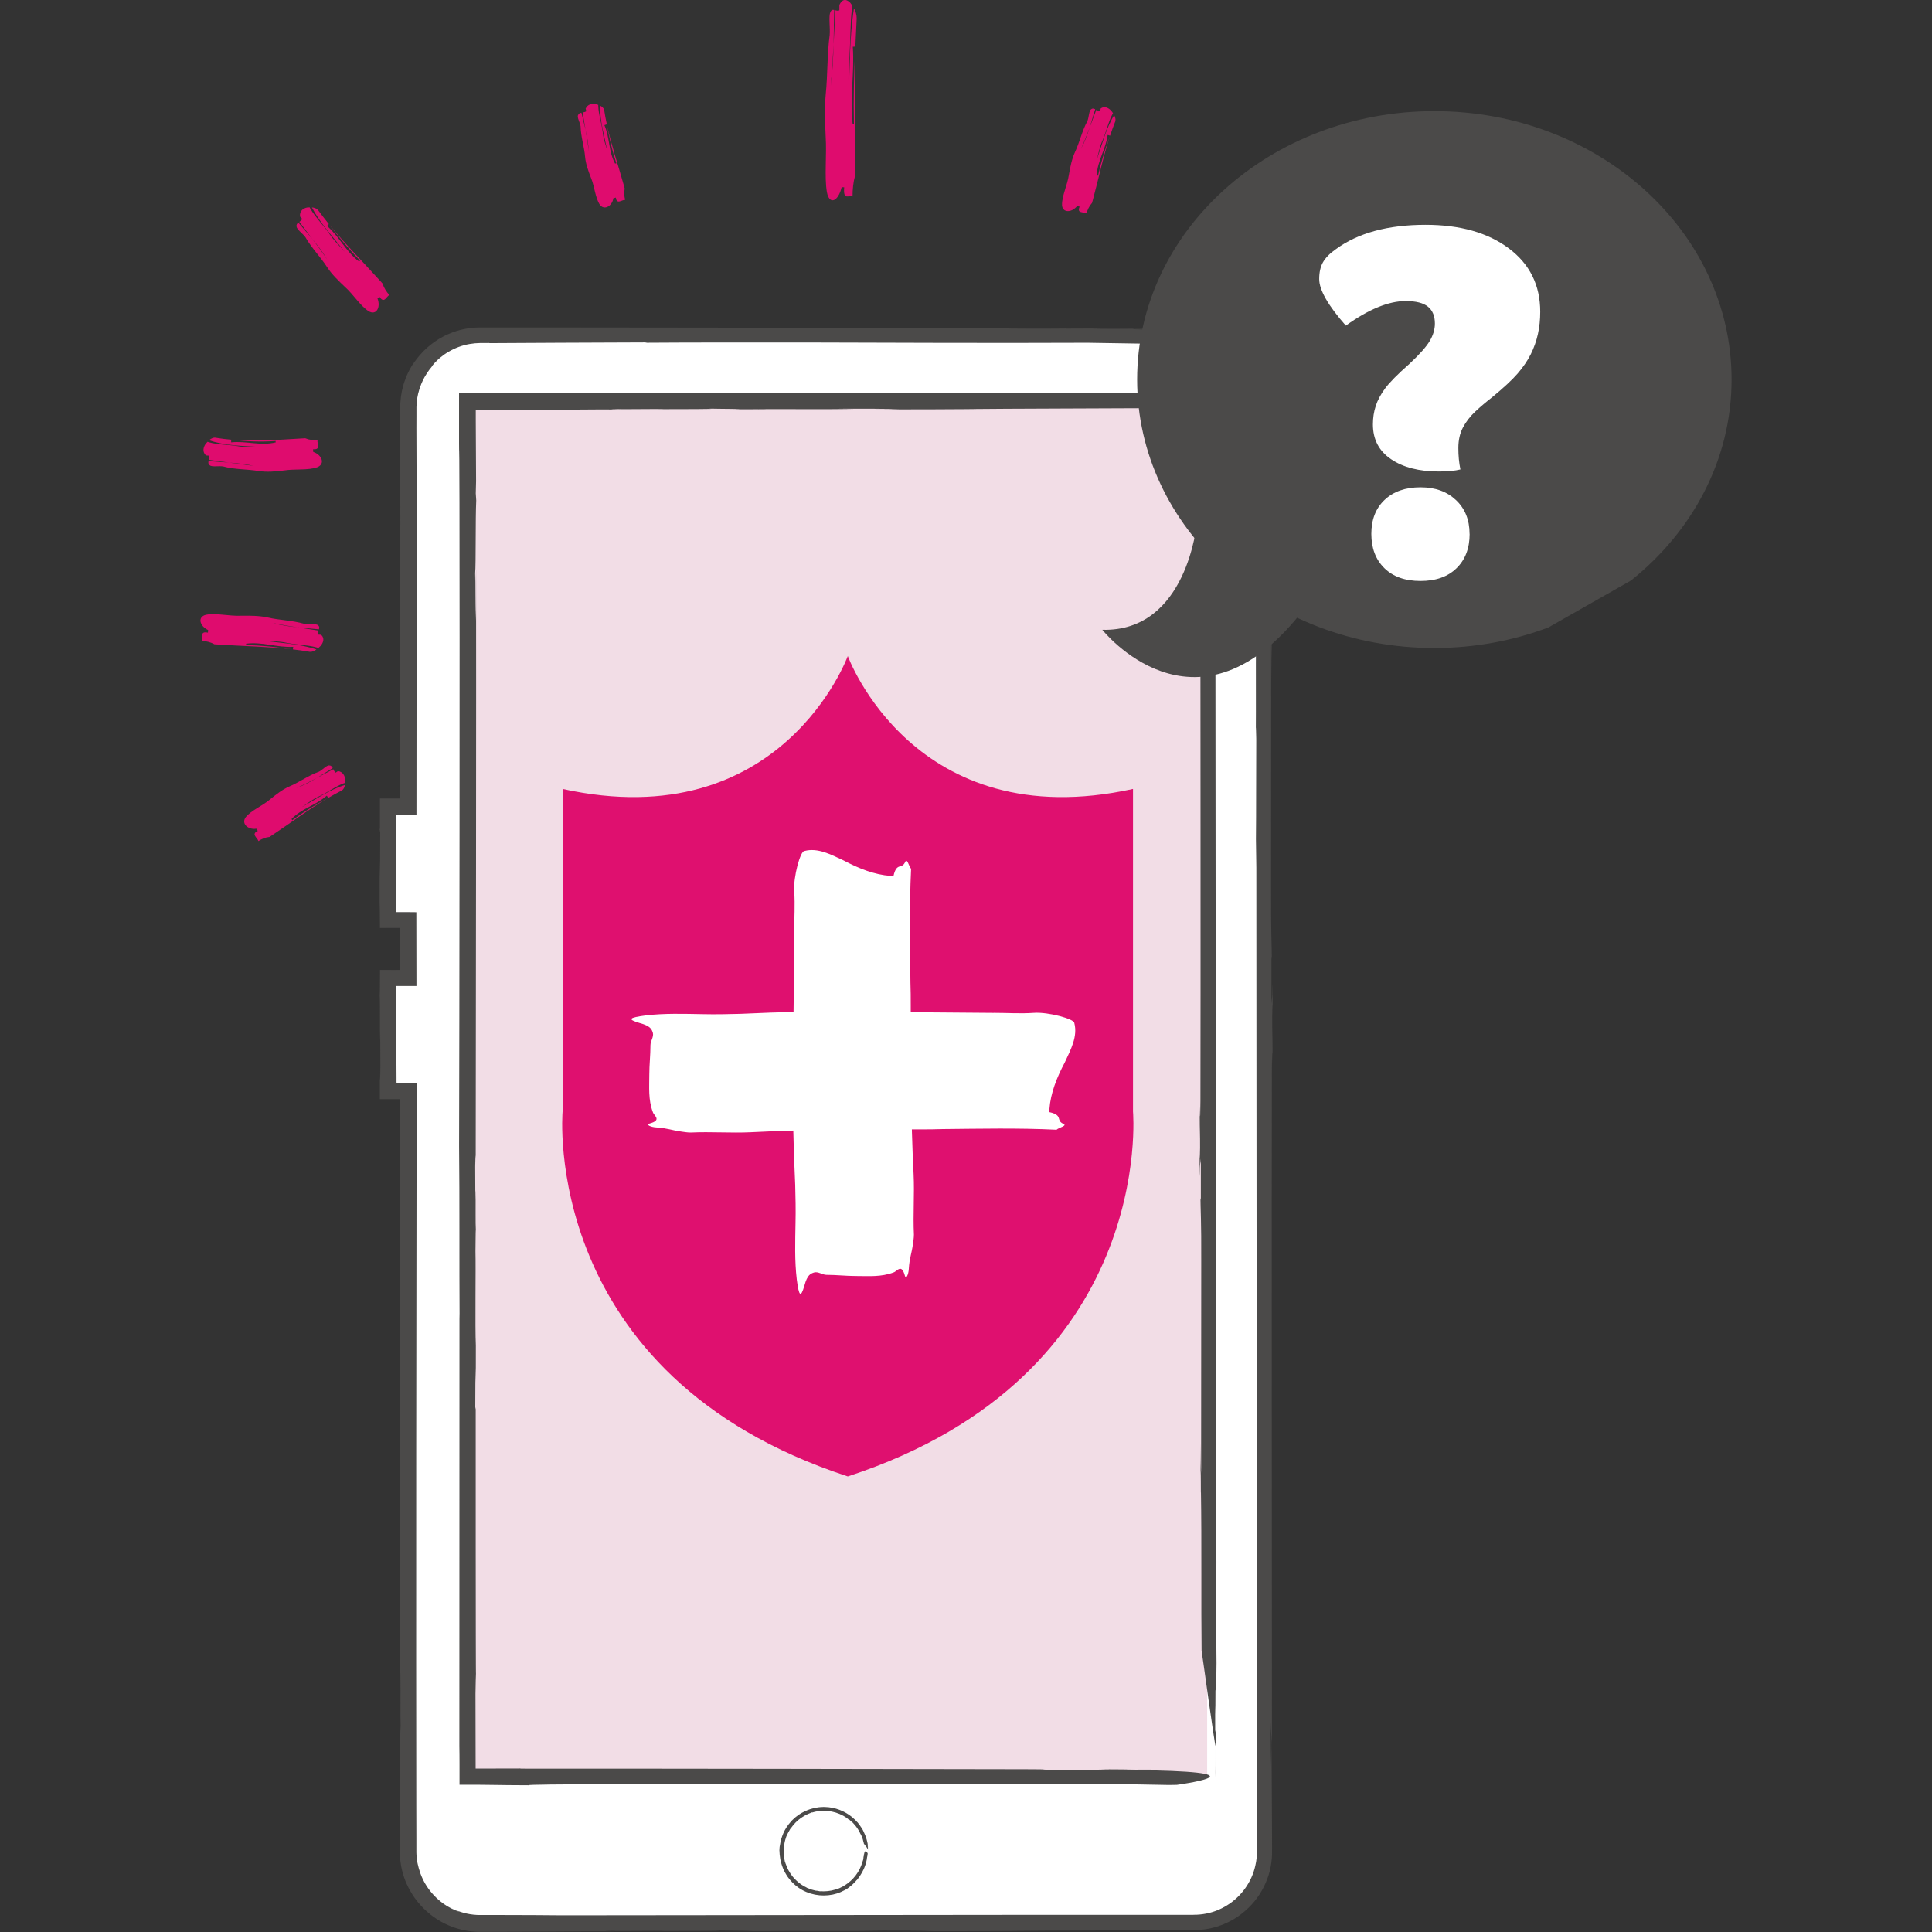
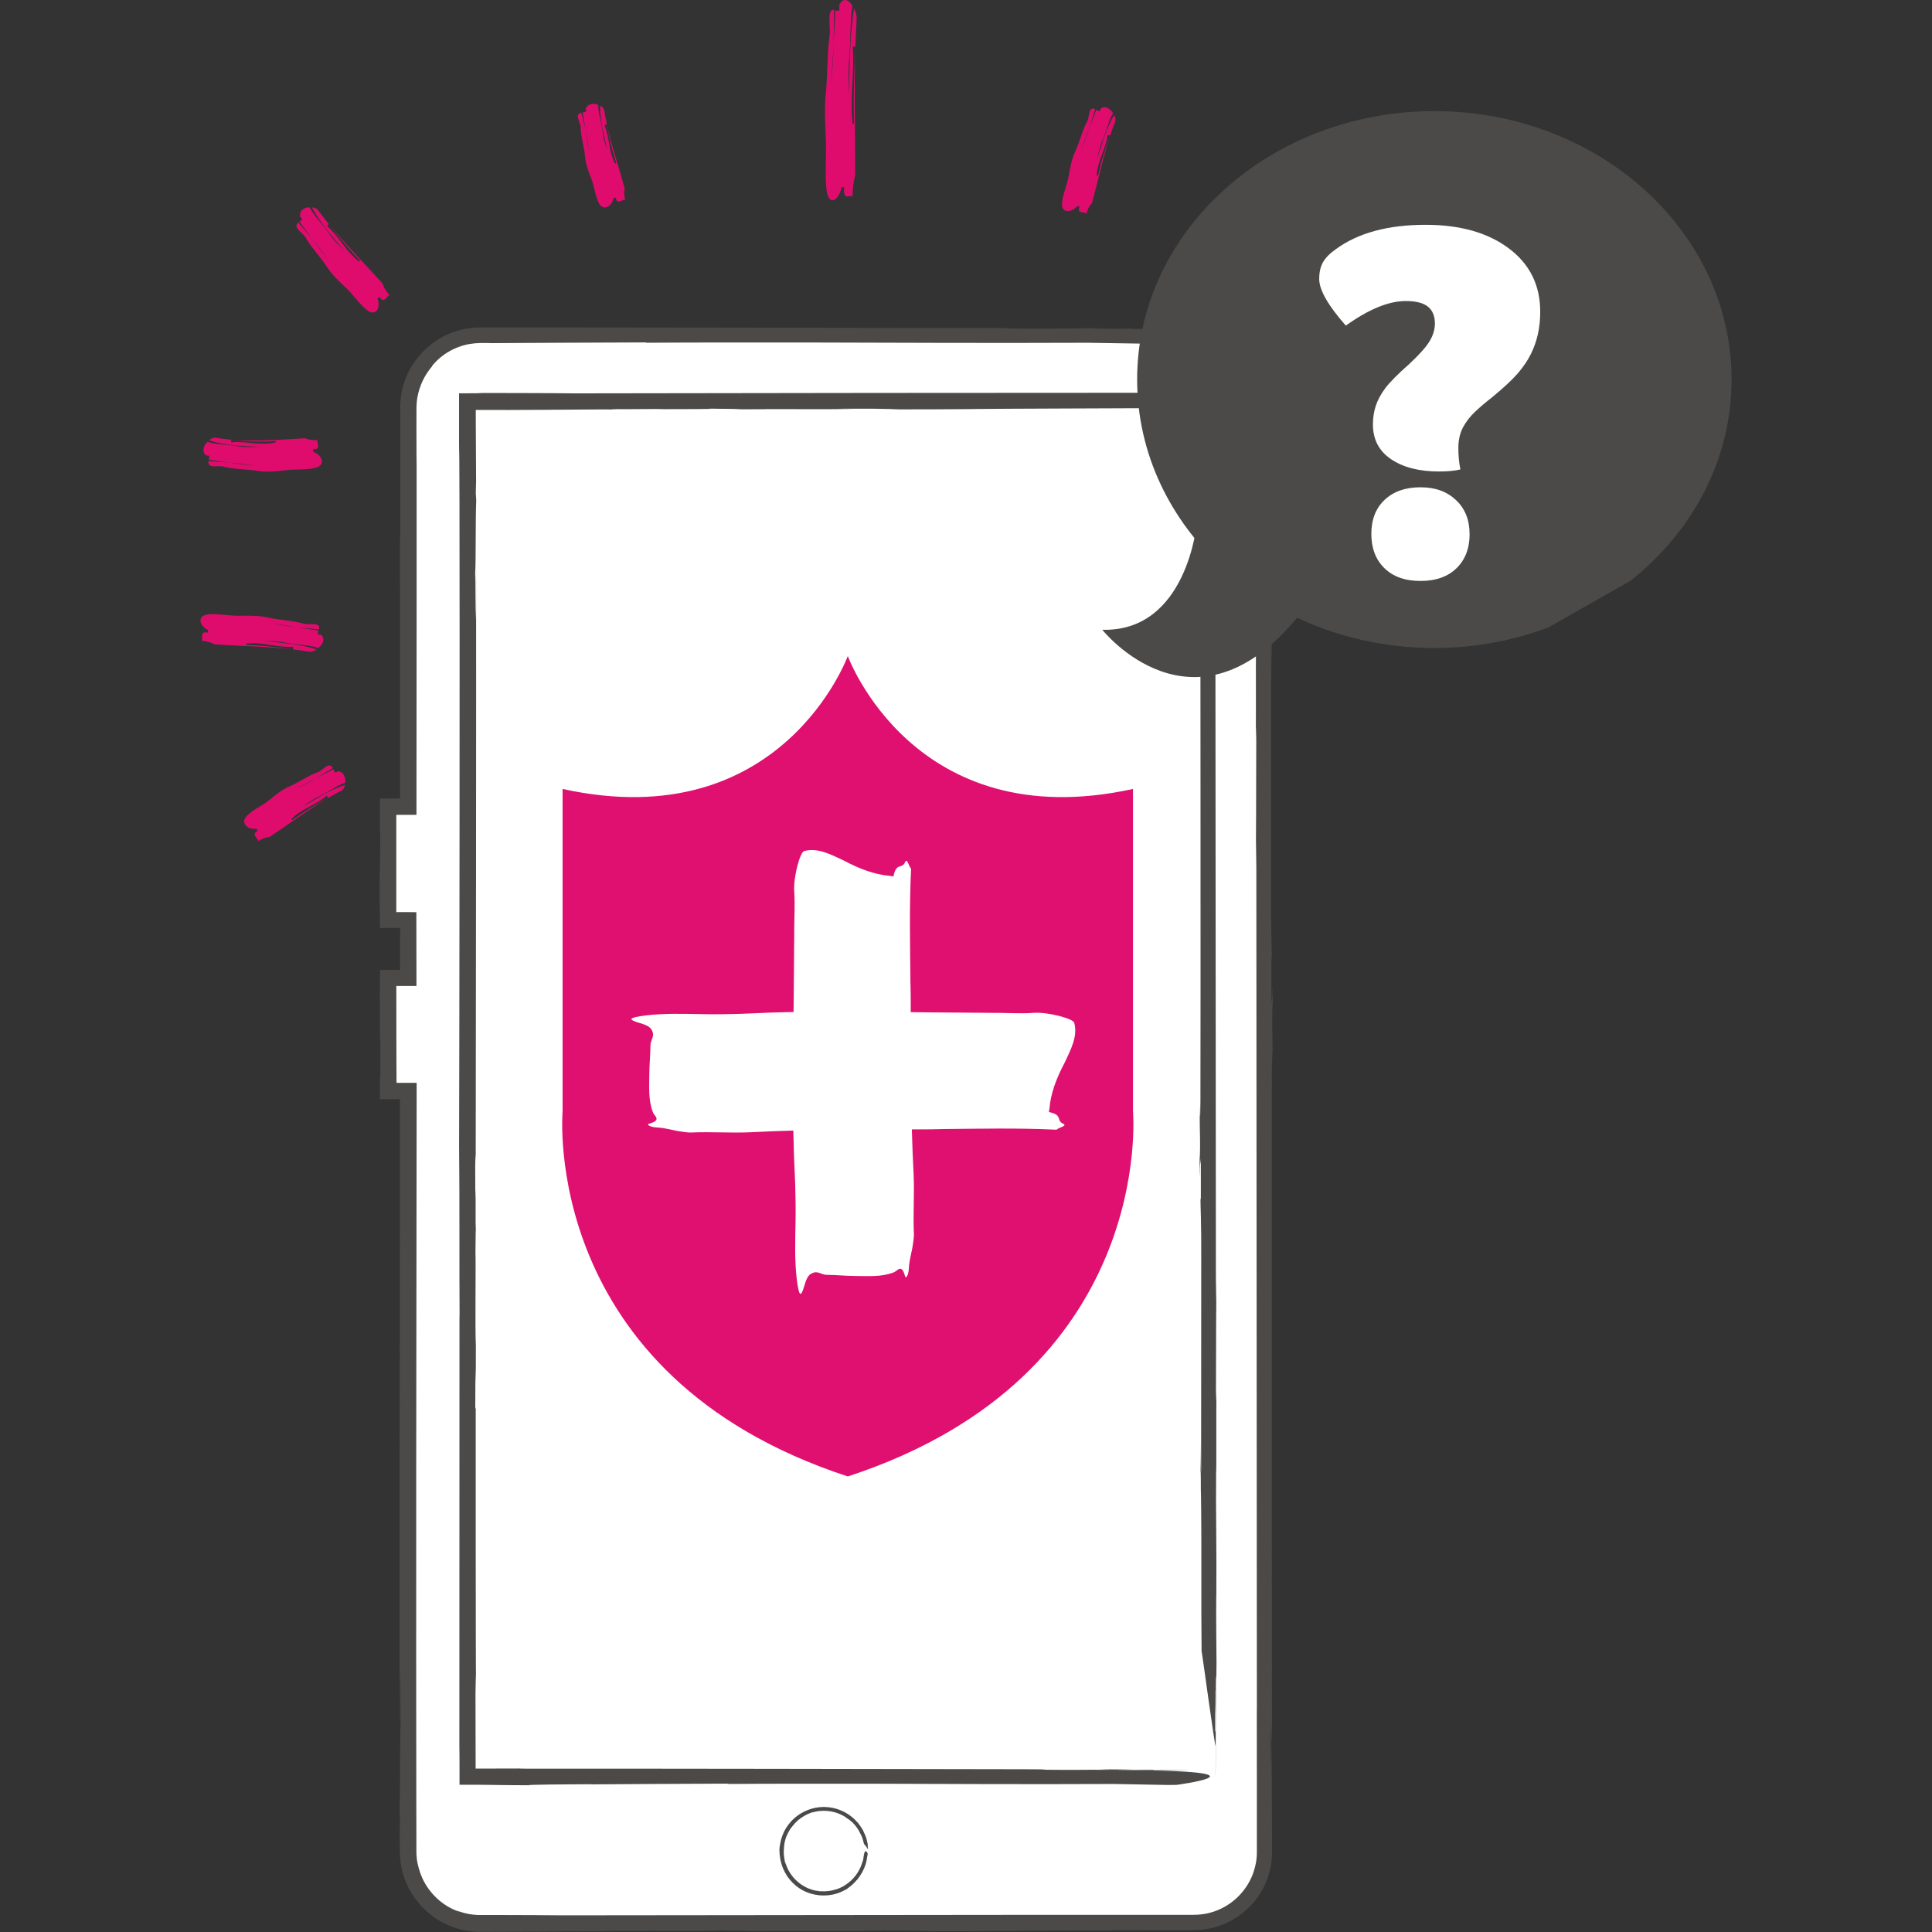
<svg xmlns="http://www.w3.org/2000/svg" id="Layer_1" viewBox="0 0 500 500">
  <rect x="0" y="0" width="500" height="500" fill="#333333" stroke="none" />
  <defs>
    <style>.cls-1{fill:#f2dde6;}.cls-2{fill:#fff;}.cls-3{fill:#df0c6e;}.cls-4{fill:#df106f;}.cls-5{fill:#4b4a49;}</style>
  </defs>
  <path class="cls-3" d="m220.59,1.5c-.04.23-.07.46-.1.67-.5,4.12-.34,8.21-.68,12.77-.34,3.19-.18,6.83-.18,10.01.32-7.55.21-15.48,1.38-22.79.39.72.7,1.59.7,2.61-.15,3.13-.26,5.45-.35,7.31-.17,0-.5.01-.66.01.49,6.84-.85,13.22-.03,20.06.09-.24.22-.1.33-.05v.05s0-.05,0-.05c.09.05.17.02.17-.41,0,.43-.07.45-.17.41-.15-6.73.02-13.02.35-19.75-.33,10.44-.02,20.5-.04,31.21,0,.45,0,1.37,0,1.82-.5,1.81-.67,3.63-.67,5.45-.83-.49-2.5,1.26-2.16-2.36-.17,0-.5-.02-.66-.03-.84,3.6-3.17,4.84-3.83,1.21-.66-4.08.01-9.47-.31-14.43-.16-3.61-.32-7.21.02-10.81.51-4.96.35-10.37,1.02-15.35.17-1.81-.32-4.95.18-5.87.24-.66.59-.7.99-.61-.06,3.11-.1,5.53-.16,8.87-.19,3.6-.4,7.2-.74,10.79.46-3.51.65-7.12.74-10.79.16-2.87.3-5.53.48-8.79.34.09.69.18,1.02,0,0,0,0-.91,0-1.36.83-1.85,2-1.44,2.83-.57.17.24.36.5.55.76Z" />
  <g>
    <path class="cls-3" d="m288.05,29.31l-.19.32c-1.06,1.99-1.48,4.2-2.44,6.5-.77,1.58-1.13,3.55-1.58,5.22,1.36-3.88,2.38-8.11,4.5-11.55.27.51.45,1.07.3,1.6-.49,1.24-.94,2.47-1.35,3.71-.16-.05-.47-.15-.63-.2-.48,3.73-2.67,6.69-2.83,10.51.12-.1.23.01.33.07v.03s0-.03,0-.03c.08.05.16.06.22-.17-.06.22-.13.22-.22.17.79-3.57,1.84-6.82,3.09-10.24-1.77,5.37-2.87,10.73-4.38,16.32-.06.24-.19.71-.26.95-.74.83-1.16,1.74-1.42,2.7-.74-.45-2.62.1-1.78-1.74-.16-.04-.48-.13-.65-.17-1.33,1.72-3.79,1.88-3.91-.23-.06-2.36,1.38-5.12,1.78-7.88.36-1.99.73-4,1.58-5.85,1.2-2.54,1.83-5.51,3.19-7.98.42-.92.4-2.78,1.01-3.11.32-.27.66-.17,1.02,0-.52,1.73-.83,2.73-1.42,4.71-.7,1.87-1.41,3.74-2.25,5.57.95-1.75,1.64-3.64,2.25-5.57.56-1.48,1.07-2.84,1.71-4.55.31.17.63.33.97.34,0,0,.13-.48.19-.72,1.05-.7,2.09-.07,2.76.67.13.18.27.38.41.59Z" />
    <path class="cls-3" d="m82.39,167.69l-.39-.13c-2.43-.67-4.97-.66-7.71-1.18-1.91-.46-4.17-.44-6.12-.57,4.59.61,9.48.81,13.74,2.27-.51.37-1.09.65-1.71.61-1.48-.26-2.94-.46-4.4-.63.02-.17.07-.5.09-.67-4.24.24-7.98-1.37-12.25-.8.14.1.04.23,0,.34h-.03s.03,0,.03,0c-.04.09-.03.17.23.19-.26-.02-.27-.09-.23-.19,4.12.1,7.95.52,12,1.11-6.32-.73-12.5-.8-19.01-1.23-.28-.02-.83-.05-1.11-.07-1.07-.58-2.17-.82-3.28-.9.35-.83-.64-2.6,1.57-2.11.01-.17.04-.51.05-.68-2.17-.99-2.85-3.42-.54-3.95,2.6-.51,5.94.39,9.09.25,2.28-.02,4.57-.04,6.79.44,3.05.71,6.47.76,9.48,1.64,1.11.24,3.16-.13,3.65.41.37.27.33.63.21,1.03-2-.19-3.25-.3-5.5-.51-2.22-.34-4.43-.69-6.63-1.17,2.14.61,4.36.93,6.63,1.17,1.75.27,3.37.52,5.4.83-.12.34-.23.7-.17,1.04,0,0,.56.04.84.05,1,.92.53,2.08-.15,2.89-.17.16-.37.34-.56.53Z" />
    <path class="cls-3" d="m89.34,202.6l-.37.11c-2.17.82-3.94,2.2-6.21,3.3-1.65.68-3.21,1.93-4.66,2.89,3.62-2.03,7.17-4.53,11.17-5.75-.1.56-.32,1.1-.78,1.41-1.22.61-2.39,1.26-3.53,1.93-.1-.15-.29-.43-.39-.58-2.83,2.51-6.51,3.29-9.16,6.09.16,0,.17.17.21.28l-.02.02.02-.02c.03.1.09.15.28.02-.19.13-.25.07-.28-.02,2.98-2.19,5.94-3.96,9.2-5.72-4.95,2.9-9.35,6.24-14.24,9.49-.21.14-.63.41-.83.55-1.11.11-2.04.52-2.87,1.07-.25-.88-2-1.81-.16-2.62-.09-.15-.28-.44-.37-.59-2.12.36-4.02-1.31-2.74-2.99,1.48-1.82,4.31-2.87,6.38-4.67,1.55-1.24,3.09-2.48,4.93-3.28,2.55-1.07,4.92-2.85,7.57-3.78.92-.4,2.06-1.79,2.77-1.64.44,0,.66.31.85.68-1.51.94-2.41,1.49-4.13,2.56-1.75.93-3.51,1.84-5.33,2.64,1.86-.67,3.61-1.61,5.33-2.64,1.39-.73,2.67-1.41,4.28-2.26.15.33.32.66.59.89,0,0,.41-.27.62-.41,1.32.17,1.81,1.31,1.9,2.3,0,.22-.02.47-.03.71Z" />
  </g>
  <path class="cls-3" d="m154.83,27.13v.37c.09,2.21.82,4.2,1.14,6.57.12,1.69.79,3.45,1.23,5.04-.76-3.85-1.97-7.76-1.89-11.77.47.24.89.57,1.04,1.08.2,1.28.43,2.53.7,3.76-.16.05-.47.16-.63.21,1.43,3.26,1.04,6.84,2.79,10,.05-.15.2-.11.31-.12v.02s0-.02,0-.02c.1,0,.16-.04.1-.25.06.21,0,.25-.1.25-1.09-3.31-1.82-6.49-2.45-9.95,1.16,5.31,2.87,10.23,4.36,15.58.06.23.19.68.25.91-.23,1.04-.14,1.99.12,2.9-.87-.01-2.23,1.31-2.41-.58-.16.04-.48.13-.65.17-.3,2.02-2.38,3.26-3.52,1.65-1.2-1.83-1.31-4.67-2.31-7.02-.66-1.73-1.31-3.46-1.49-5.33-.2-2.59-1.11-5.21-1.16-7.87-.09-.95-1-2.34-.65-2.95.14-.4.47-.53.86-.61.4,1.63.62,2.55,1.08,4.44.32,1.84.62,3.68.8,5.55-.05-1.87-.38-3.71-.8-5.55-.25-1.46-.48-2.8-.77-4.5.34-.06.69-.13.97-.33,0,0-.13-.45-.19-.67.54-1.18,1.7-1.35,2.62-1.18.19.06.41.14.63.21Z" />
  <path class="cls-3" d="m80.14,53.68l.21.38c1.36,2.26,3.18,4.03,4.84,6.37,1.09,1.71,2.72,3.27,4.04,4.73-2.92-3.7-6.3-7.27-8.51-11.48.58.05,1.17.22,1.59.69.92,1.25,1.85,2.45,2.8,3.62-.12.12-.35.37-.47.49,3.21,2.79,4.9,6.69,8.35,9.25-.04-.18.12-.21.22-.26l.02.02-.02-.02c.09-.05.13-.11-.05-.31.18.2.14.26.05.31-2.92-2.99-5.42-6-7.99-9.34,4.12,5.04,8.55,9.45,13.01,14.39.19.21.57.63.76.84.39,1.19,1.02,2.15,1.78,2.99-.81.37-1.31,2.36-2.57.45-.12.12-.37.35-.5.46.89,2.25-.31,4.48-2.3,3.28-2.18-1.4-3.92-4.34-6.22-6.38-1.62-1.54-3.23-3.07-4.48-4.96-1.69-2.64-4.05-5-5.63-7.77-.63-.95-2.29-2.03-2.31-2.82-.1-.48.14-.75.46-1,1.3,1.52,2.11,2.47,3.57,4.18,1.36,1.79,2.7,3.59,3.95,5.48-1.12-1.94-2.49-3.73-3.95-5.48-1.08-1.42-2.06-2.73-3.31-4.38.28-.2.57-.42.73-.75,0,0-.38-.42-.56-.62-.17-1.46.83-2.12,1.79-2.33.22-.02.47-.03.71-.05Z" />
  <path class="cls-3" d="m53.7,114.33l.38.13c2.34.66,4.72.58,7.35.99,1.84.38,3.97.23,5.82.21-4.38-.28-9.01-.27-13.13-1.73.44-.38.96-.69,1.55-.66,1.4.24,2.79.4,4.17.52,0,.18-.01.52-.02.69,3.94-.41,7.64.98,11.58,0-.14-.09-.06-.23-.04-.35h.03s-.03,0-.03,0c.02-.1,0-.18-.24-.17.25,0,.26.07.24.17-3.88.28-7.51.12-11.37-.33,6,.48,11.8.05,17.95-.32.26-.02.79-.05,1.05-.06,1.08.45,2.15.55,3.19.47-.2.89.99,2.55-1.16,2.37.01.18.03.52.05.7,2.18.7,3.2,3.07,1.08,3.94-2.39.89-5.69.39-8.65.85-2.17.26-4.34.48-6.52.15-2.99-.5-6.25-.37-9.21-1.18-1.08-.21-3,.21-3.51-.34-.38-.27-.37-.65-.29-1.06,1.92.14,3.1.23,5.27.39,1.69.22,3.54.47,6.43.86-2.1-.48-4.25-.69-6.43-.86-1.69-.23-3.24-.45-5.2-.72.08-.35.16-.72.07-1.07,0,0-.53-.03-.8-.05-1.02-.94-.67-2.14-.1-2.98.15-.17.32-.36.49-.55Z" />
  <g>
    <path class="cls-2" d="m308.99,87.06H124.21c-10.14,0-18.4,8.25-18.4,18.4v103.57h-5.21v28.88h5.21v15.39h-5.21v28.88h5.21v197.07c0,10.14,8.25,18.4,18.4,18.4h184.78c10.14,0,18.4-8.25,18.4-18.4V105.45c0-10.14-8.25-18.4-18.4-18.4Z" />
    <g>
      <path class="cls-5" d="m304.45,85.1c-3.87-.1-10.56-.11-16.88-.12,4.87.09,10.05.13,16.88.12Z" />
      <path class="cls-5" d="m287.44,84.97s-.07,0-.1,0c.09,0,.15,0,.22,0-.05,0-.09,0-.12,0Z" />
      <path class="cls-5" d="m313.05,89.87c.67.18,1.37.4,2.08.7.7.3,1.42.64,2.11,1.06-.65-.4-1.35-.74-2.05-1.04-.71-.29-1.43-.53-2.14-.72Z" />
      <path class="cls-5" d="m98.24,214.52l.16.96c0,15.01-.19,4.37-.15,18.24,0,.25.02.54.03.84,0,.33.02.69.02,1.07,0,1.36.02,2.88.03,4.53,1.56,0,3.35-.01,5.23-.02-.01,3.76-.03,8.06-.03,10.86-.04,0-.07,0-.1.01h-.02s-.01,0-.01,0h0s0,0,0,0c0,0,0,0-.02,0-.32,0-.61,0-.87.01.04,0-.42,0-1.17,0-.76,0-1.82,0-2.99-.01,0,1.71-.02,3.66-.03,5.13-.01.82-.03,1.37-.05,1.24.12,2.08.03,6.99.06,11.27.03,1.55.04-1.14.07-2.3l.04,9.82c-.04,3.84-.11,4.78-.13.61,0,1.78,0,3.9,0,7.68,1.31,0,2.7,0,4.33,0,.25,0,.51,0,.8,0,.03,0,.05,0,.08,0-.02,17.61-.05,51.84-.08,84.74-.02,33.79-.03,66.21,0,78.8.09-3.55.03-12.08.18-15.32.08,7.3-.03,10.76.06,13.98-.22,2.8-.05,16.06-.28,21.59l.12,2.1-.08,3.63c0,2.01.02,3.81.03,5.4.03,1.79.26,3.36.59,4.7.67,2.69,1.62,4.49,2.38,5.76.77,1.27,1.39,2.02,1.82,2.56.23.26.41.47.57.65.16.18.3.32.43.46.26.29.52.53.93.92.42.38.99.91,1.99,1.63.25.18.52.38.83.57.15.1.32.2.48.31.17.1.35.21.54.31.19.11.39.22.6.33.21.11.43.22.66.34.23.11.47.22.73.33.25.12.52.21.8.33,1.11.43,2.42.83,3.97,1.09.1.02.19.03.29.05.1.01.2.03.3.04.2.03.41.05.61.08.42.04.85.08,1.29.1.22,0,.45.01.68.02.11,0,.24,0,.34,0,.1,0,.21,0,.31,0,.42,0,.85,0,1.3,0,16.49-.02,24.32-.19,33.49-.13-1.36,0-5-.08-.73-.11.73.11,11.37-.08,13.45.03,4.18-.01,17.73,0,13.15-.15,2.3.07,14.39.11,7.19.17,4.08,0,8.03.03,10.97,0l-5.24-.04c13.77-.02,21.28.09,30.25-.04l-5.09-.06c8.23,0,15.12-.02,18.36.13l-8.46.05c13.66,0,21.89-.01,33.28-.09h-4.06c3.63-.04,11.09-.08,20.45-.11,4.68-.02,9.84-.03,15.22-.05,2.69,0,5.45-.02,8.23-.03.7,0,1.39,0,2.09,0h.52s.57-.02.57-.02c.19,0,.39,0,.58-.02l.58-.05c1.54-.13,3.07-.43,4.54-.92,1.47-.48,2.88-1.13,4.2-1.93,1.32-.8,2.53-1.75,3.63-2.81,2.2-2.12,3.85-4.72,4.88-7.48.52-1.38.87-2.8,1.06-4.22.1-.71.16-1.42.18-2.12.02-.73.01-1.34.01-1.97-.01-2.52-.02-4.95-.03-7.25-.04-9.22-.08-16.47-.13-19.81l-.11,6.15-.1-11.49c0,1.36.37,5.55.34,6.69-.01-24.62-.1-152.71-.02-175.45.06-9.18.18-1.65.2-1.55-.04-11.17-.12-4.82-.11-14.31.02-2.59.09.54.11,1.99-.01-4.16.03-8.02-.03-8.34-.04,5.2-.18,3-.28,5.2v-12.21s.1.54.1.54c0-2.72-.25-6.91-.2-18.9,0-20.24.02-42.22.03-62.57.05.32.09,4.59.12,8.87,0-2.73-.01-6.89.03-9.4-.1,4.92-.06-8.54-.1-4.7-.22-14.91-.02-34.19-.17-47.35-.05-.29-.29-2.19-.62-4.89-.08-.67-.17-1.4-.26-2.16-.1-.76-.18-1.55-.31-2.39-.03-.21-.07-.41-.11-.62-.04-.21-.08-.42-.13-.62-.11-.41-.2-.83-.34-1.24-.25-.82-.57-1.63-.93-2.39-.36-.77-.79-1.5-1.24-2.19-.45-.69-.95-1.31-1.45-1.89-1.02-1.14-2.1-2.05-3.07-2.71-.97-.67-1.84-1.1-2.46-1.37-.15-.07-.29-.12-.41-.17-.12-.05-.23-.08-.31-.11-.17-.06-.26-.08-.27-.07-.78-.44-1.6-.81-2.41-1.11-.81-.29-1.6-.5-2.32-.65-1.45-.29-2.63-.31-3.18-.34.23.02.85.03,1.7.13.85.1,1.92.29,3.04.64,1.12.34,2.28.86,3.32,1.46,1.04.6,1.97,1.29,2.67,1.91.2.11.37.23.56.35.79.75,1.33,1.41,1.74,1.94.2.27.36.51.51.71.13.21.25.39.35.55.37.63.48.85.58,1.08.05.11.1.22.17.38.07.16.16.38.3.7.13.33.31.76.5,1.37.19.61.43,1.4.59,2.45,0,.06-.03-.01-.07-.19-.05-.18-.09-.47-.2-.84-.18-.75-.51-1.84-1.08-3.08-.13-.31-.31-.62-.48-.95-.09-.16-.19-.32-.28-.48-.05-.08-.1-.16-.14-.25-.05-.08-.11-.16-.16-.24-.41-.66-.91-1.31-1.46-1.94-1.09-1.27-2.47-2.41-3.93-3.28,1.31.79,2.51,1.77,3.5,2.85.5.54.96,1.1,1.36,1.68.41.57.75,1.15,1.07,1.72.61,1.15,1.03,2.26,1.31,3.24.04.12.07.24.1.36.03.12.06.23.08.35.06.23.11.44.15.64.04.2.08.4.12.58.03.18.06.35.08.5.08.72.09,1.25.09,1.64,0,.1,0,.19,0,.27,0,.09,0,.17,0,.25,0,.15,0,.27-.01.36-.01.36-.03.31-.05.31-.02,0-.03.03-.05.56-.01.53-.03,1.56-.04,3.54.03,5.64.13,13.05.07,19.53l-.02-.11c-.11,15.75.16,24.1.05,38.49l-.03-1.55c-.06,5.09.02,15.1-.04,24.28.02-2.62.1-4.89.11.62-.06,10.55,0,17.75-.08,25.46l.1,7.4c.02,36.73.12,181.83.14,218.73l-.02-1.45c0,7.03.01,14.98.02,23.63,0,4.32,0,8.82,0,13.47,0,.3,0,.55-.01.81,0,.13,0,.26-.01.39l-.03.39-.03.39-.05.39-.05.39c-.02.13-.05.26-.07.38-.18,1.03-.46,2.04-.84,3.03-.76,1.97-1.93,3.82-3.43,5.39-1.5,1.57-3.34,2.86-5.37,3.74-1.02.44-2.09.77-3.19.99-.28.05-.55.11-.83.14-.28.03-.56.08-.84.1-.28.02-.56.05-.84.06h-.42c-.14.01-.28.02-.45.02-5.11,0-10.32,0-15.58,0-10.53,0-21.3,0-32.09.01-43.14.05-86.52.09-115.58.12-4.49-.05-9.84-.07-15.23-.08-1.35,0-2.7,0-4.04,0-.67,0-1.34,0-2,0-.3,0-.59-.01-.89-.02-.29-.02-.58-.05-.87-.07-2.32-.24-4.48-.99-6.28-2.02.25.15.49.26.7.38.21.12.41.2.59.29.35.17.64.28.84.37.2.09.34.14.4.17.06.03.06.03,0,.02-.26-.07-1.51-.48-3.07-1.42-.68-.42-1.29-.86-1.83-1.3-.54-.45-1.03-.89-1.45-1.34-.86-.89-1.5-1.75-2-2.52-.26-.38-.46-.76-.65-1.1-.18-.35-.35-.66-.48-.97-.07-.15-.13-.29-.19-.43-.06-.14-.11-.27-.16-.4-.05-.13-.1-.25-.14-.36-.04-.12-.08-.23-.11-.33-.29-.83-.4-1.32-.47-1.61-.08-.3-.11-.41-.13-.52-.03-.23-.17-.46-.32-2.26-.01-.23-.02-.48-.03-.75,0-.13,0-.3,0-.47,0-.17,0-.35,0-.54,0-.75,0-1.63,0-2.68,0-2.09,0-4.84-.02-8.45-.04-15.95-.04-53.52-.02-91.45.04-38.72.09-77.81.11-95.58-1.95,0-3.48,0-4.76,0-.16,0-.28,0-.4,0-.01,0-.03,0-.04,0,0-.11,0-.22-.01-.33v-.09s0-.04,0-.04v-.12c0-.28,0-.57,0-.86,0-1.15-.01-2.31-.02-3.49,0-2.35-.02-4.76-.02-7.2,0-4.26,0-8.63-.01-12.94,1.75,0,3.49,0,5.21,0-.01-6.65-.02-13.11-.03-19.09-.94,0-1.82,0-2.69,0l2.72-.03v.06s0-.04,0-.06c-1.3,0-3.06,0-5.22,0,0-5.73,0-14.68,0-25.18,1.69,0,3.44,0,5.22,0,.01-17.54.03-37.86.04-55.43,0-16.99,0-31.32,0-37.65l-.02,2.61c-.02-4.23-.03-7.26-.03-9.63,0-1.19,0-2.21.01-3.13,0-.46,0-.9,0-1.32,0-.21,0-.42,0-.62,0-.1,0-.21,0-.3,0-.09,0-.18.01-.27.05-1.44.24-2.77.75-4.42.26-.82.61-1.71,1.12-2.7.06-.12.13-.25.2-.38.07-.12.15-.25.22-.38.15-.26.32-.52.49-.79.17-.27.38-.53.58-.82.11-.14.22-.27.33-.41.06-.07.11-.14.17-.21.06-.07.12-.14.18-.21-.14.13-.14.1-.01-.08.06-.09.16-.21.28-.36.13-.15.28-.32.46-.52.18-.2.4-.41.64-.65.12-.11.25-.23.39-.35.07-.06.14-.12.21-.19.07-.06.15-.12.22-.18.59-.5,1.31-1.01,2.11-1.47,1.59-.94,3.54-1.68,5.43-1.99.94-.16,1.86-.24,2.69-.25.92,0,1.75,0,2.44-.01l-.21.04c8.34-.03,27.22-.17,40.99-.19l-.54.09c11.48-.1,33.07-.06,41.32-.07,18.87.04,47.97.19,73.21.07l16.3.26,2.39-.03s26.25-3.09-7.07-3.75l.53-.09h-6.59c-7.91-.03-11.56.07-11.03-.02h10.83c-7.94-.02-2.4-.06.63-.11-3.32,0-6.54-.02-9.18-.05-1.56.03,1.15.04,2.39.06-4.27.03-10.22.12-15.43.07-8.13,0-.52-.15-10.01-.15-25.03-.04-49.67-.07-74.37-.11-12.35-.01-24.72-.02-37.17-.04-6.22,0-12.46,0-18.73,0h-.59s-.65.01-.65.01c-.44,0-.88.04-1.32.08-.22.01-.44.05-.66.07-.22.03-.44.05-.66.09-.43.08-.87.14-1.3.25l-.65.15-.64.18-.32.09-.31.11-.63.21c-.83.32-1.65.65-2.43,1.07-1.58.81-3.03,1.84-4.35,3.02-.65.6-1.28,1.23-1.85,1.91-.3.33-.56.69-.84,1.04-.13.18-.26.36-.39.54-.13.18-.26.36-.37.55-.37.53-.34.48-.11.11.11-.18.28-.44.48-.73.1-.15.21-.3.32-.46.12-.16.24-.32.37-.48-.34.42-.64.86-.95,1.29-.29.45-.58.89-.83,1.36-.52.92-.98,1.87-1.34,2.86-.75,1.96-1.18,4.01-1.31,6.05-.02.25-.03.51-.03.76v.38s-.01.19-.01.19v.17c0,.45,0,.9,0,1.35,0,.9,0,1.79,0,2.68,0,1.78,0,3.55,0,5.31.01,7.03.02,13.88.03,20.82-.04,3.86-.1,4.91-.13,6.05.03-.89.05,10.47.06,24.77,0,13.51,0,29.79.01,40.06-1.96,0-3.72,0-5.22,0,0,4.69,0,7.58,0,7.85Z" />
    </g>
  </g>
  <g>
-     <rect class="cls-1" x="120.8" y="103.76" width="191.61" height="356.29" />
    <g>
      <path class="cls-5" d="m308.43,458.1c-3.39-.1-9.23-.11-14.76-.12,4.26.09,8.78.13,14.76.12Z" />
-       <path class="cls-5" d="m293.57,457.97s-.06,0-.09,0c.08,0,.13,0,.19,0-.04,0-.08,0-.11,0Z" />
      <path class="cls-5" d="m314.7,455.96c0-1.38,0-2.96,0-4.55,0,1.52,0,3.08,0,4.55Z" />
      <path class="cls-5" d="m123.16,364.99l-.16-.84c0-13.12.19-3.82.15-15.95-.23-4.74.02-20.15-.1-24.34,0,.02,0-.33.01-.87,0-.54,0-1.26.02-1.97.01-1.43.03-2.82.07-2.63-.12-1.82-.03-6.11-.06-9.85-.03-1.36-.04,1-.07,2.01l-.04-8.58c.04-3.36.11-4.18.13-.53.04-22.42.16-130.08.1-154.24-.09,3.11-.03,10.56-.18,13.4-.08-6.39.03-9.4-.06-12.22.22-2.45.05-14.03.28-18.87l-.12-1.83.08-3.17c-.05-10.9-.07-14.31-.08-15.88,0-.78,0-1.11,0-1.68,0-.14,0-.3,0-.49,0-.08,0-.16,0-.26,0,0,0-.01,0-.02,0-.02,0-.05,0-.09.02,0,.04,0,.07,0h.02s.01,0,.01,0c.07,0,.15,0,.23,0,.37,0,.78,0,1.21,0,1.73,0,3.93,0,6.71.01,14.41-.02,21.26-.19,29.28-.13-1.19,0-4.37-.08-.64-.11.64.11,9.94-.08,11.76.03,3.66-.01,15.5,0,11.49-.15,2.01.07,12.58.11,6.29.17,3.57,0,7.02.03,9.59,0l-4.58-.04c12.04-.02,18.6.09,26.44-.04l-4.45-.06c7.2,0,13.22-.02,16.05.13l-7.39.05c11.94,0,19.14-.01,29.09-.09h-3.55c4.05-.05,13.56-.1,25.01-.14,10.88-.04,23.61-.09,34.83-.14.03,6.03.06,11.6.09,16.14.03,5.05.06,8.95.09,11.06l.11-5.38.1,10.05c0-1.19-.37-4.85-.34-5.84.01,21.52.1,133.49.02,153.37-.06,8.02-.18,1.44-.2,1.35.04,9.76.12,4.21.11,12.51-.02,2.27-.09-.47-.11-1.74.01,3.64-.03,7.01.03,7.29.04-4.55.18-2.62.28-4.55v10.68s-.1-.47-.1-.47c0,2.38.25,6.04.2,16.52,0,17.69-.02,36.91-.03,54.7-.05-.28-.09-4.01-.12-7.76,0,2.39.01,6.02-.03,8.22.1-4.3.06,7.47.1,4.11.22,13.03.02,29.89.17,41.39.1.5.95,6.66,1.8,12.69.43,3.02.85,6,1.19,8.23.17,1.12.31,2.04.42,2.69.11.65.19,1.02.22,1.02,0,3.57,0,7.12-.03,8.21.06-.92.08-7.94.05-11.67l-.13-.64c-.04-8.58.07-2.01.07-10.39.1-.45.13,7.26.13,14.05.01-6.11.09-12.2-.03-14.69.04-5.75.13.64.17-6.28-.03-4.93-.13-11.4-.07-17.07l.02.1c.11-13.77-.16-21.06-.05-33.64l.03,1.35c.06-4.45-.02-13.2.04-21.22-.02,2.29-.1,4.28-.11-.55.06-9.22,0-15.51.08-22.26l-.1-6.47c-.02-32.11-.12-158.94-.14-191.2l.02,1.26c0-10.69-.02-23.69-.03-39.11-26.4.01-58.04.03-88.24.05-29.48.04-57.55.08-77.73.11-3.93-.05-8.6-.07-13.32-.08-5.17,0-10.39-.02-14.89-.03,1.06,0,1.94.01,2.65.02.23,0,.43,0,.61,0,.15,0,.28,0,.39,0,.44.01.56.02.43.04-.13.01-.52.02-1.09.03-1.02,0-2.37,0-3.94,0-.25,0-.5,0-.59,0,0,7.2,0,10.91,0,12.89,0,1.68.02,1.89.03,2.12.02.47.05,1.02.08,13.58.09,29.08-.01,140.37-.1,166.19.15,13.87.04,31.18.13,44.76l-.03-1.37c0,14.59-.02,97.18-.03,114.14l.02-2.28c0,1.8.02,3.36.02,4.71,0,2.06,0,3.83,0,5.37,1.4,0,2.65,0,3.8,0,.73,0,1.39,0,2.02.01,1.13.01,2.13.03,3.2.04,2.15.03,4.6.07,9,.08-1.53-.16,11.14-.26,15.97-.27l-.18.04c7.29-.03,23.79-.17,35.83-.19l-.47.09c10.04-.1,28.91-.06,36.12-.07,16.5.04,41.94.19,63.99.07l14.25.26,2.09-.03s22.95-3.09-6.18-3.75l.46-.09h-5.76c-6.91-.03-10.11.07-9.64-.02h9.47c-6.94-.02-2.1-.06.55-.11-2.9,0-5.71-.02-8.02-.05-1.37.03,1.01.04,2.09.06-3.73.03-8.94.12-13.48.07-7.11,0-.45-.15-8.75-.15-43.76-.07-86.15-.17-130.38-.15-1.01-.04.19-.04,1.47-.05-4.63,0-9.06.02-13.28.03-.01-6.64-.02-12.96-.04-19.36.04-3.37.1-4.29.13-5.29-.04,1-.06-15.75-.07-32.89,0-17.14,0-34.66,0-35.21Z" />
    </g>
  </g>
  <g>
    <circle class="cls-2" cx="213.19" cy="479.11" r="10.95" />
    <g>
      <path class="cls-5" d="m223.65,479.35c-.04.2-.05.55-.08.88.05-.25.06-.52.08-.88Z" />
      <path class="cls-5" d="m223.56,480.23s0,0,0,0c0,0,0,0,0-.01,0,0,0,0,0,0Z" />
      <path class="cls-5" d="m224.71,478.84c0-.09-.01-.19-.02-.3,0,.1.01.2.02.3Z" />
      <path class="cls-5" d="m212.44,489.43l-.05.04c-.1,0-.17,0-.24-.01-.06,0-.1-.02-.14-.02-.07-.01-.09-.02-.12-.03-.05-.02-.09-.03-.44-.08-.07,0-.18,0-.31-.02-.13-.02-.27-.07-.41-.1-.28-.08-.57-.15-.69-.18,0,0-.32-.13-.3-.14-.11,0-.34-.12-.56-.19-.08-.02.05.03.11.06-.16-.05-.31-.13-.47-.2-.18-.1-.21-.13-.02-.04-.15-.08-.38-.17-.64-.32-.13-.08-.27-.17-.43-.26-.15-.1-.32-.18-.48-.31-.32-.25-.69-.5-1.02-.83-.36-.3-.67-.67-1-1.03-.15-.19-.29-.39-.44-.58-.07-.1-.15-.19-.21-.29-.06-.1-.12-.2-.18-.3-.12-.2-.25-.39-.35-.59-.1-.2-.19-.39-.28-.58-.34-.75-.53-1.39-.61-1.74.02.18.14.61.18.78-.04-.09-.07-.16-.09-.23-.02-.07-.03-.13-.05-.19-.03-.11-.05-.19-.08-.27,0-.08-.04-.28-.09-.5-.04-.22-.07-.47-.06-.61l-.05-.1v-.19c-.05-.2-.05-.37-.06-.5,0-.13-.02-.22-.02-.29,0-.14-.01-.18-.01-.21,0-.04,0-.07,0-.18,0-.11.02-.31.04-.68,0-.43.06-.74.09-1.01.03-.27.05-.49.13-.72-.02.07-.08.25-.04.03.04-.03.13-.58.18-.68.05-.21.31-.87.19-.66.03-.05.1-.23.15-.34.05-.11.09-.17.02,0,.08-.2.19-.38.24-.52l-.13.24c.16-.32.27-.58.4-.79.13-.21.24-.39.35-.6l-.15.22c.12-.18.2-.36.31-.49.1-.13.19-.23.25-.29l-.26.36c.21-.29.38-.52.54-.73.18-.2.34-.4.54-.62l-.14.16c.06-.07.16-.18.27-.32.13-.13.29-.28.47-.45.09-.08.18-.18.28-.26.11-.08.22-.17.33-.25.22-.17.45-.36.71-.51.12-.08.25-.16.37-.23.12-.08.24-.16.37-.22.25-.13.49-.25.71-.36.45-.19.81-.32.97-.39l-.31.08c.19-.08.37-.16.57-.21-.07.02-.26.16-.31.18.15-.06.39-.11.69-.19.15-.04.31-.09.5-.12.18-.03.38-.06.58-.09.1-.02.21-.03.32-.05.11-.02.22-.02.33-.02.23-.01.46-.02.7-.04.24-.01.48.02.73.03.12,0,.25.01.37.02.13,0,.25.03.37.05.25.04.49.07.74.11.24.06.48.12.71.18.12.03.23.06.34.09.11.04.22.08.32.12.21.08.41.15.61.22.37.18.7.33.97.47.26.16.46.28.59.36.4.26.05.08.04.08.13.07.2.12.25.15.05.03.07.05.1.06.05.03.08.05.28.2.11.09-.04,0-.1-.04.18.13.33.26.35.26-.21-.17-.1-.13-.18-.22.17.13.35.26.5.41h-.04c.05.05.13.1.25.19.06.05.13.1.22.18.04.04.09.08.14.12.05.05.09.1.15.16.75.76,1.41,1.74,1.88,2.71-.02,0-.12-.21-.23-.41.06.13.16.33.21.45-.09-.24.21.4.13.21.05.09.1.17.14.27.04.1.08.2.12.3.08.2.15.41.23.62.06.21.11.42.16.62.05.2.12.38.14.56.03.03.29.36.56.71.03.04.07.09.1.13.03.04.06.09.08.13.06.09.11.17.15.24.09.14.16.23.17.23.01.24.02.47.02.54.01-.06,0-.52-.03-.77l-.03-.04c-.05-.56.03-.14-.05-.68.01-.02.04.1.07.28.02.18.03.42.04.64,0-.2-.01-.4-.02-.57-.02-.17-.05-.31-.07-.39-.05-.38.04.04-.02-.42-.04-.33-.18-.73-.26-1.1h0c-.09-.44-.24-.76-.36-1.08-.07-.16-.11-.32-.2-.47-.08-.16-.16-.33-.24-.52l.05.08c-.06-.13-.15-.34-.27-.55-.13-.21-.27-.45-.41-.68.07.13.13.25-.04-.02-.07-.14-.15-.25-.23-.35-.08-.11-.15-.2-.22-.3-.15-.19-.26-.37-.41-.54l-.31-.3c-.09-.1-.19-.21-.31-.35-.13-.12-.28-.26-.44-.4-.08-.07-.17-.15-.25-.23-.09-.08-.18-.16-.28-.23-.2-.15-.42-.31-.64-.48-.92-.63-2.1-1.23-3.37-1.59-.32-.08-.63-.17-.95-.23-.32-.05-.64-.1-.95-.14-.31-.04-.62-.04-.92-.06-.15,0-.3-.02-.44-.01-.14,0-.29.02-.43.02-.28.02-.55.02-.79.06-.25.04-.48.07-.7.11-.11.02-.21.03-.31.05-.1.02-.19.05-.27.07-.17.04-.32.08-.45.12l.08-.02c-.79.19-1.74.57-2.73,1.12-.24.15-.49.3-.74.45-.24.18-.47.36-.72.54-.06.05-.12.09-.18.14l-.17.15c-.11.1-.23.21-.34.31-.11.11-.23.2-.34.32l-.31.34c-.83.92-1.53,1.97-1.97,3.02-.45,1.05-.74,2.06-.84,2.89-.03.13-.05.27-.08.41-.01.07-.02.15-.04.22,0,.08-.01.15-.02.23-.02.31-.04.62-.05.89.02-.3.04-.2.03.04.03.82.04.85.05.87,0,.01,0,.03.02.14,0,.12.04.33.1.74.04.23.07.56.19.92.05.19.1.39.16.6.02.11.06.21.1.32.04.11.08.22.12.34.04.11.08.23.13.35.02.06.04.12.07.18.03.06.06.12.08.18.11.24.23.48.35.73.13.24.28.48.42.72.08.12.14.24.22.36l.25.34c.32.47.72.88,1.08,1.28.2.19.39.36.58.54.1.09.19.18.28.25.1.07.2.15.29.22.19.14.37.28.54.41.18.11.35.22.51.31.16.1.3.18.42.26.13.07.25.12.34.17.21.09.43.19.65.3.23.09.47.17.71.26.12.04.24.09.36.13.12.03.24.06.36.09.24.06.47.12.69.17h-.09c.11.02.3.05.54.08.24.03.53.09.86.12.33.02.69.04,1.07.05.38-.02.78-.03,1.18-.06.4-.06.8-.11,1.18-.18.38-.1.74-.18,1.06-.28.32-.12.61-.22.85-.31.12-.04.23-.09.32-.14.09-.04.17-.08.23-.11l-.14.06c.43-.22.62-.3.79-.38.16-.09.3-.16.63-.35-.05,0,.1-.1.28-.23.18-.15.41-.33.53-.42h0c.09-.06.22-.15.35-.27.13-.12.28-.26.43-.41.32-.28.61-.65.87-.94v.04c.05-.06.11-.13.17-.2.06-.08.12-.16.18-.25.13-.17.26-.36.4-.54.25-.37.46-.74.58-.94.25-.47.57-1.08.81-1.77.14-.34.22-.71.32-1.07.11-.36.14-.73.19-1.09.03-.15.07-.3.1-.46l.06-.46v-.14s-.17-.38-.38-.51c-.21-.13-.44-.02-.57.84l-.02-.03c0,.11,0,.23-.02.34-.07.41-.08.6-.09.57l.09-.56c-.07.41-.04.12-.03-.04-.03.17-.06.34-.08.47,0,.08.02-.06.03-.12-.01.11-.03.24-.04.38,0,.07-.02.14-.03.21-.01.07-.03.14-.05.2-.11.41-.04.02-.17.5-.72,2.51-2.35,4.65-4.58,6.04-.06.02,0-.01.07-.06-.17.1-.33.21-.49.31-.16.1-.33.17-.5.25-.16.08-.33.16-.49.24-.17.06-.34.13-.5.19-.19.06-.25.07-.31.08.01,0-.03.02-.13.05-.1.03-.24.07-.42.11-.18.05-.39.1-.62.16-.23.04-.48.07-.73.11-.25.05-.51.05-.75.07-.24,0-.47.03-.66.03-.39-.02-.66-.04-.68-.04Z" />
    </g>
  </g>
  <path class="cls-5" d="m371.21,28.76c42.48,0,76.92,31.11,76.92,69.47,0,20.73-10.11,39.29-26.05,52.01l-21.38,12.15c-9.08,3.41-19.04,5.31-29.49,5.31-42.48,0-76.92-31.1-76.92-69.47,0-38.37,34.44-69.47,76.92-69.47Z" />
  <path class="cls-2" d="m368.95,58.18c8.92,0,16.09,2.03,21.52,6.09,5.43,4.06,8.14,9.54,8.14,16.42,0,2.03-.2,3.95-.6,5.76-.4,1.81-1.02,3.56-1.85,5.23-.84,1.68-1.97,3.33-3.38,4.97-1.41,1.64-3.62,3.69-6.62,6.16-1.59,1.24-3.05,2.47-4.37,3.71s-2.38,2.6-3.18,4.11c-.79,1.5-1.19,3.27-1.19,5.3s.17,3.8.53,5.56c-1.41.35-3.27.53-5.56.53-5.12,0-9.25-1.06-12.38-3.18-3.14-2.12-4.7-5.12-4.7-9.01,0-1.68.24-3.27.73-4.77s1.3-3.02,2.45-4.57c1.15-1.54,3.22-3.64,6.23-6.29,2.65-2.47,4.41-4.46,5.3-5.96.88-1.5,1.33-3,1.33-4.5,0-1.94-.6-3.4-1.79-4.37-1.19-.97-3.11-1.46-5.76-1.46-4.42,0-9.58,2.12-15.5,6.36-4.59-5.21-6.89-9.22-6.89-12.05,0-1.77.33-3.22.99-4.37s1.74-2.25,3.25-3.31c5.74-4.24,13.51-6.36,23.31-6.36Zm11.39,79.99c0,3.71-1.13,6.67-3.38,8.87-2.25,2.21-5.36,3.31-9.34,3.31s-7.08-1.1-9.34-3.31c-2.25-2.21-3.38-5.17-3.38-8.87s1.14-6.64,3.44-8.81c2.29-2.16,5.38-3.25,9.27-3.25s6.86,1.11,9.2,3.31c2.34,2.21,3.51,5.12,3.51,8.74Z" />
  <path class="cls-5" d="m309.75,135.29s-2.45,28.26-24.47,27.7c0,0,23.74,29.95,51.02-3.86l-26.55-23.84Z" />
  <path class="cls-4" d="m293.22,287.67v-83.49c-56.74,12.47-73.81-34.4-73.81-34.4,0,0-17.08,46.87-73.81,34.4v83.49s-6.06,68.3,73.81,94.43c79.87-26.13,73.81-94.43,73.81-94.43Z" />
  <g>
    <path class="cls-2" d="m257.19,262.12c3.68,0,6.74.25,10.42,0,3.67-.25,10.42,1.57,10.42,2.64.92,3.47-.92,6.86-2.45,10.16-2.15,4.05-3.68,8.02-3.99,12.07,0,.25-.31.74,0,.83,3.68.83,1.53,2.15,3.68,3.06.92.5-1.23.91-1.84,1.49-10.11-.49-19.91-.25-29.41-.17-2.14.08-3.98.08-5.82.08-14.71,0-29.41,0-43.81.74-5.21.25-10.42-.17-15.63.08-.92,0-1.84-.17-2.45-.25-2.45-.33-3.67-.91-6.43-1.07-1.53-.08-2.76-.74-1.84-.99,3.37-.91,1.22-1.98.92-2.97-1.22-3.22-.92-6.45-.92-9.75,0-2.48.3-5.04.3-7.6,0-1.07.92-2.15.61-3.22-.31-.91-.61-1.73-3.37-2.48-3.37-.99-2.75-1.41,1.53-1.98,4.9-.58,9.8-.41,14.71-.33,3.37.08,6.74,0,9.8-.08,10.42-.5,21.14-.74,31.86-.58,11.33.17,22.67.25,33.7.33Z" />
    <path class="cls-2" d="m205.54,241.08c0-3.68.25-6.74,0-10.42-.25-3.67,1.57-10.42,2.64-10.42,3.47-.92,6.86.92,10.16,2.45,4.05,2.15,8.02,3.68,12.07,3.99.25,0,.74.31.83,0,.83-3.68,2.15-1.53,3.06-3.68.5-.92.91,1.23,1.49,1.84-.49,10.11-.25,19.91-.17,29.41.08,2.14.08,3.98.08,5.82,0,14.71,0,29.41.74,43.81.25,5.21-.17,10.42.08,15.63,0,.92-.17,1.84-.25,2.45-.33,2.45-.91,3.67-1.07,6.43-.08,1.53-.74,2.76-.99,1.84-.91-3.37-1.98-1.22-2.97-.92-3.22,1.22-6.45.92-9.75.92-2.48,0-5.04-.3-7.6-.3-1.07,0-2.15-.92-3.22-.61-.91.31-1.73.61-2.48,3.37-.99,3.37-1.41,2.75-1.98-1.53-.58-4.9-.41-9.8-.33-14.71.08-3.37,0-6.74-.08-9.8-.5-10.42-.74-21.14-.58-31.86.17-11.33.25-22.67.33-33.7Z" />
  </g>
  <g>
    <path class="cls-5" d="m308.14,85.3c-.04-.09-.09-.09-.14-.1.05.09.09.12.14.1Z" />
    <polygon class="cls-5" points="308 85.2 308 85.2 308 85.2 308 85.2" />
    <path class="cls-5" d="m303.15,92.4s0-.02.01-.02c0,0-.02.01-.01.02Z" />
    <path class="cls-5" d="m305.67,85.47l.04.16c-.11.04-.09-.17-.18-.09.04.23-.17.03-.17.16,0-.02-.06,0-.08-.08.03.12-.04.04-.06.09,0,.04.02.03.04.06l-.05.07s-.07-.09-.05-.12c-.1.02-.38.07-.65.16-.27.09-.54.2-.62.27.07.07.1-.01.18.11-.01.1-.09,0-.07.1-.11-.19-.13,0-.27-.17l.04.12-.06-.06c-.16.23-.02.08-.23.15-.1.08-.07.26-.16.23,0,0,.07.05.06.09-.06-.09-.04.11-.1.02-.02.03-.12.06-.01.18-.05-.06-.15-.04-.13-.12-.03.01-.07,0-.07.05l.05.02c-.08.07-.19,0-.17.15l.06.03s-.09.08-.18-.04l.03-.07c-.09.06-.14.1-.17.21h.03c-.02.17-.42.58-.39.79l.1.07v.13s-.19-.33-.16-.3c-.15.11-.84.74-1,.8-.09,0-.13-.13-.14-.15-.04.09.05.12,0,.15-.03,0-.06-.07-.06-.09-.01.03-.06.02-.03.06.06,0,.14.12.21.18l-.08.05-.06-.07s.12.22.03.24c-.13.07-.23.2-.35.29-.04-.04-.03-.08-.03-.13-.02.01-.03.04-.07.03.09.04,0,.09.05.1.07.23-.16.19-.12.36.07.07.64.7,1.22,1.33.58.62,1.18,1.24,1.26,1.32-.02.01-.04.02-.05.02.04.03.09.02.08-.01l-.09-.09c0-.07.06.04.09,0,.08.07.06.12.04.15.03-.02.11,0,.04-.08.05,0,.09.09.15.09,0-.04-.05-.14.02-.12h.01c.13.03-.02-.19.1-.16l.02.03c.06.03.04-.07.12-.05-.02,0-.08-.05-.07-.08.08.01.07-.06.15-.03l-.04-.1c.08-.05.23-.23.39-.41.16-.18.33-.35.41-.41v.02c.21-.22.73-.53.94-.79.09.06.14.01.19.01-.04-.02-.07-.09-.05-.1.14-.06-.02-.07.1-.17.12-.17.8-.35.98-.32.03-.17.17-.1.22-.21v.04c.07-.09.6-.11.68-.18l-.02-.02c.06-.11.09.05.18.08-.05-.16,0-.27.03-.29v.04s.11-.2.18-.24l.02.09c.04-.11.17-.09.21-.11.11.01.29.14.41,0l.12.24v-.03s-.07-.77-.17-1.62c-.1-.85-.24-1.78-.41-2.08v-.09s-.06.02-.06.02c-.07-.03-.08.07-.09-.02h.08c-.06-.02-.03-.07-.01-.13-.03,0-.05-.01-.08-.04,0,.04.01.04.03.05-.03.04-.06.13-.1.09-.06,0-.03-.14-.1-.14-.38,0-.77-.03-1.14.09-.02-.03,0-.04,0-.05-.1.07-.21.08-.3.15-.04-.03-.06-.08-.08-.11.04.07-.54.24-.55.23Z" />
  </g>
</svg>